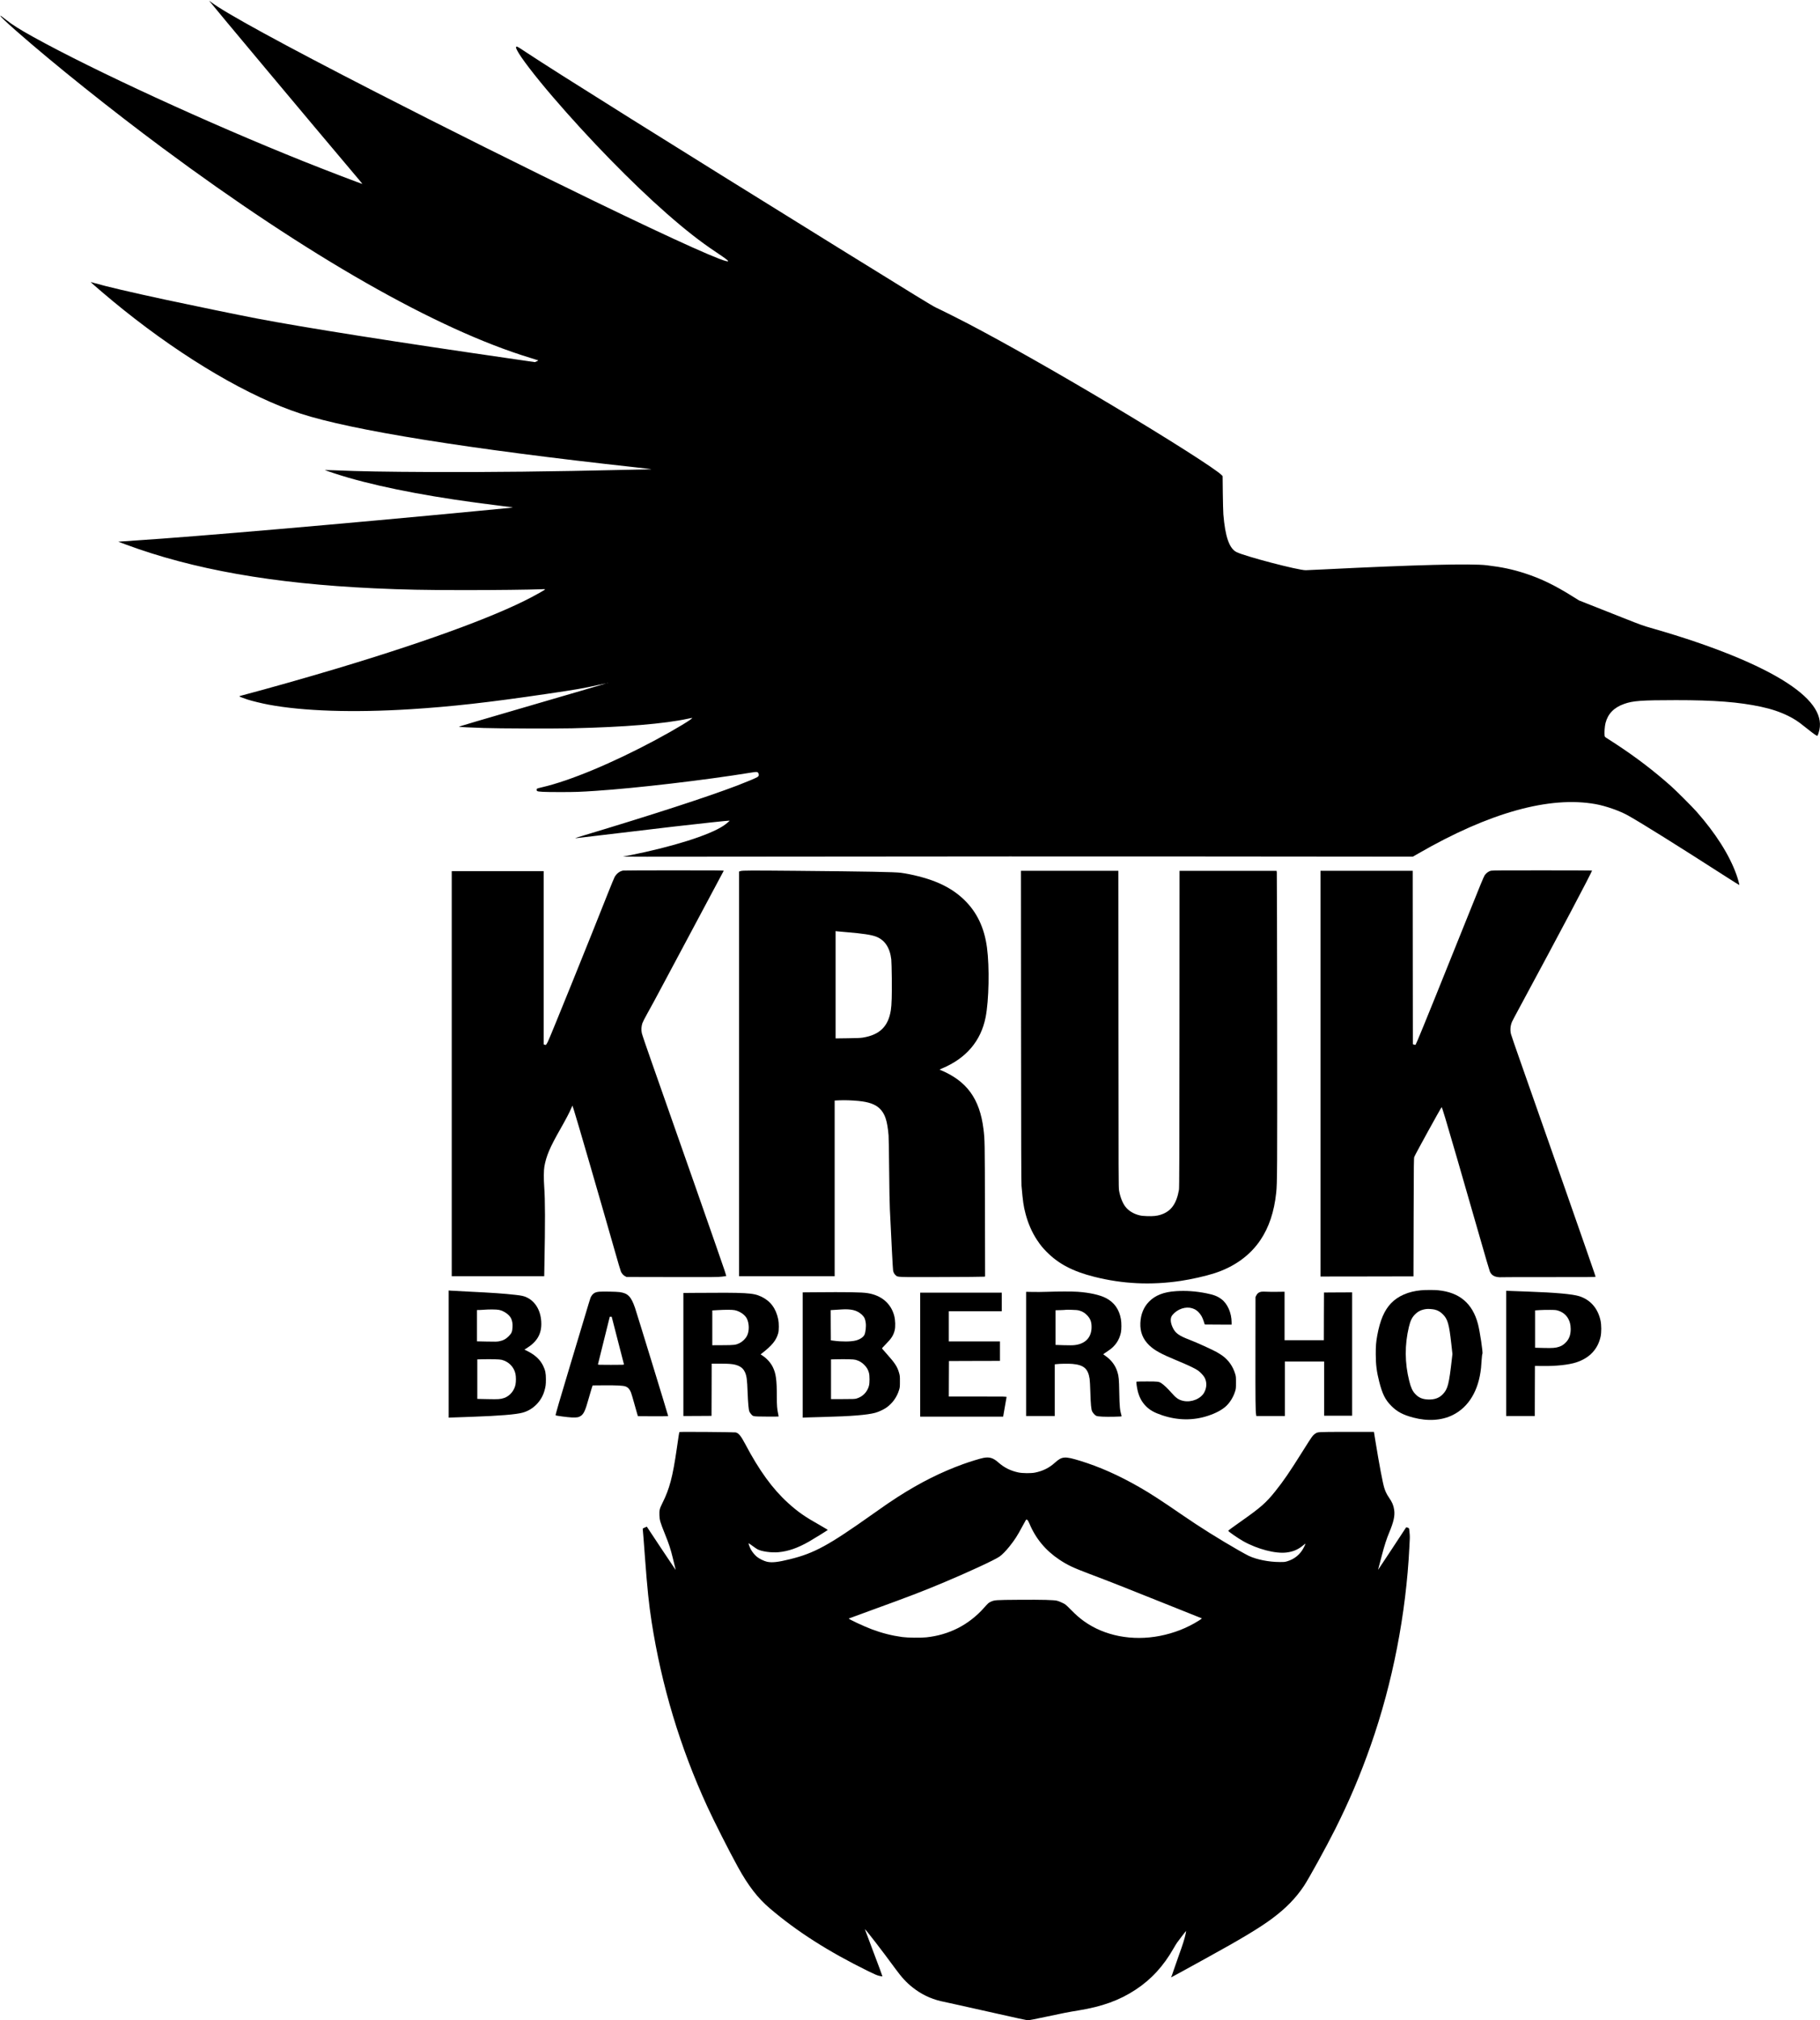
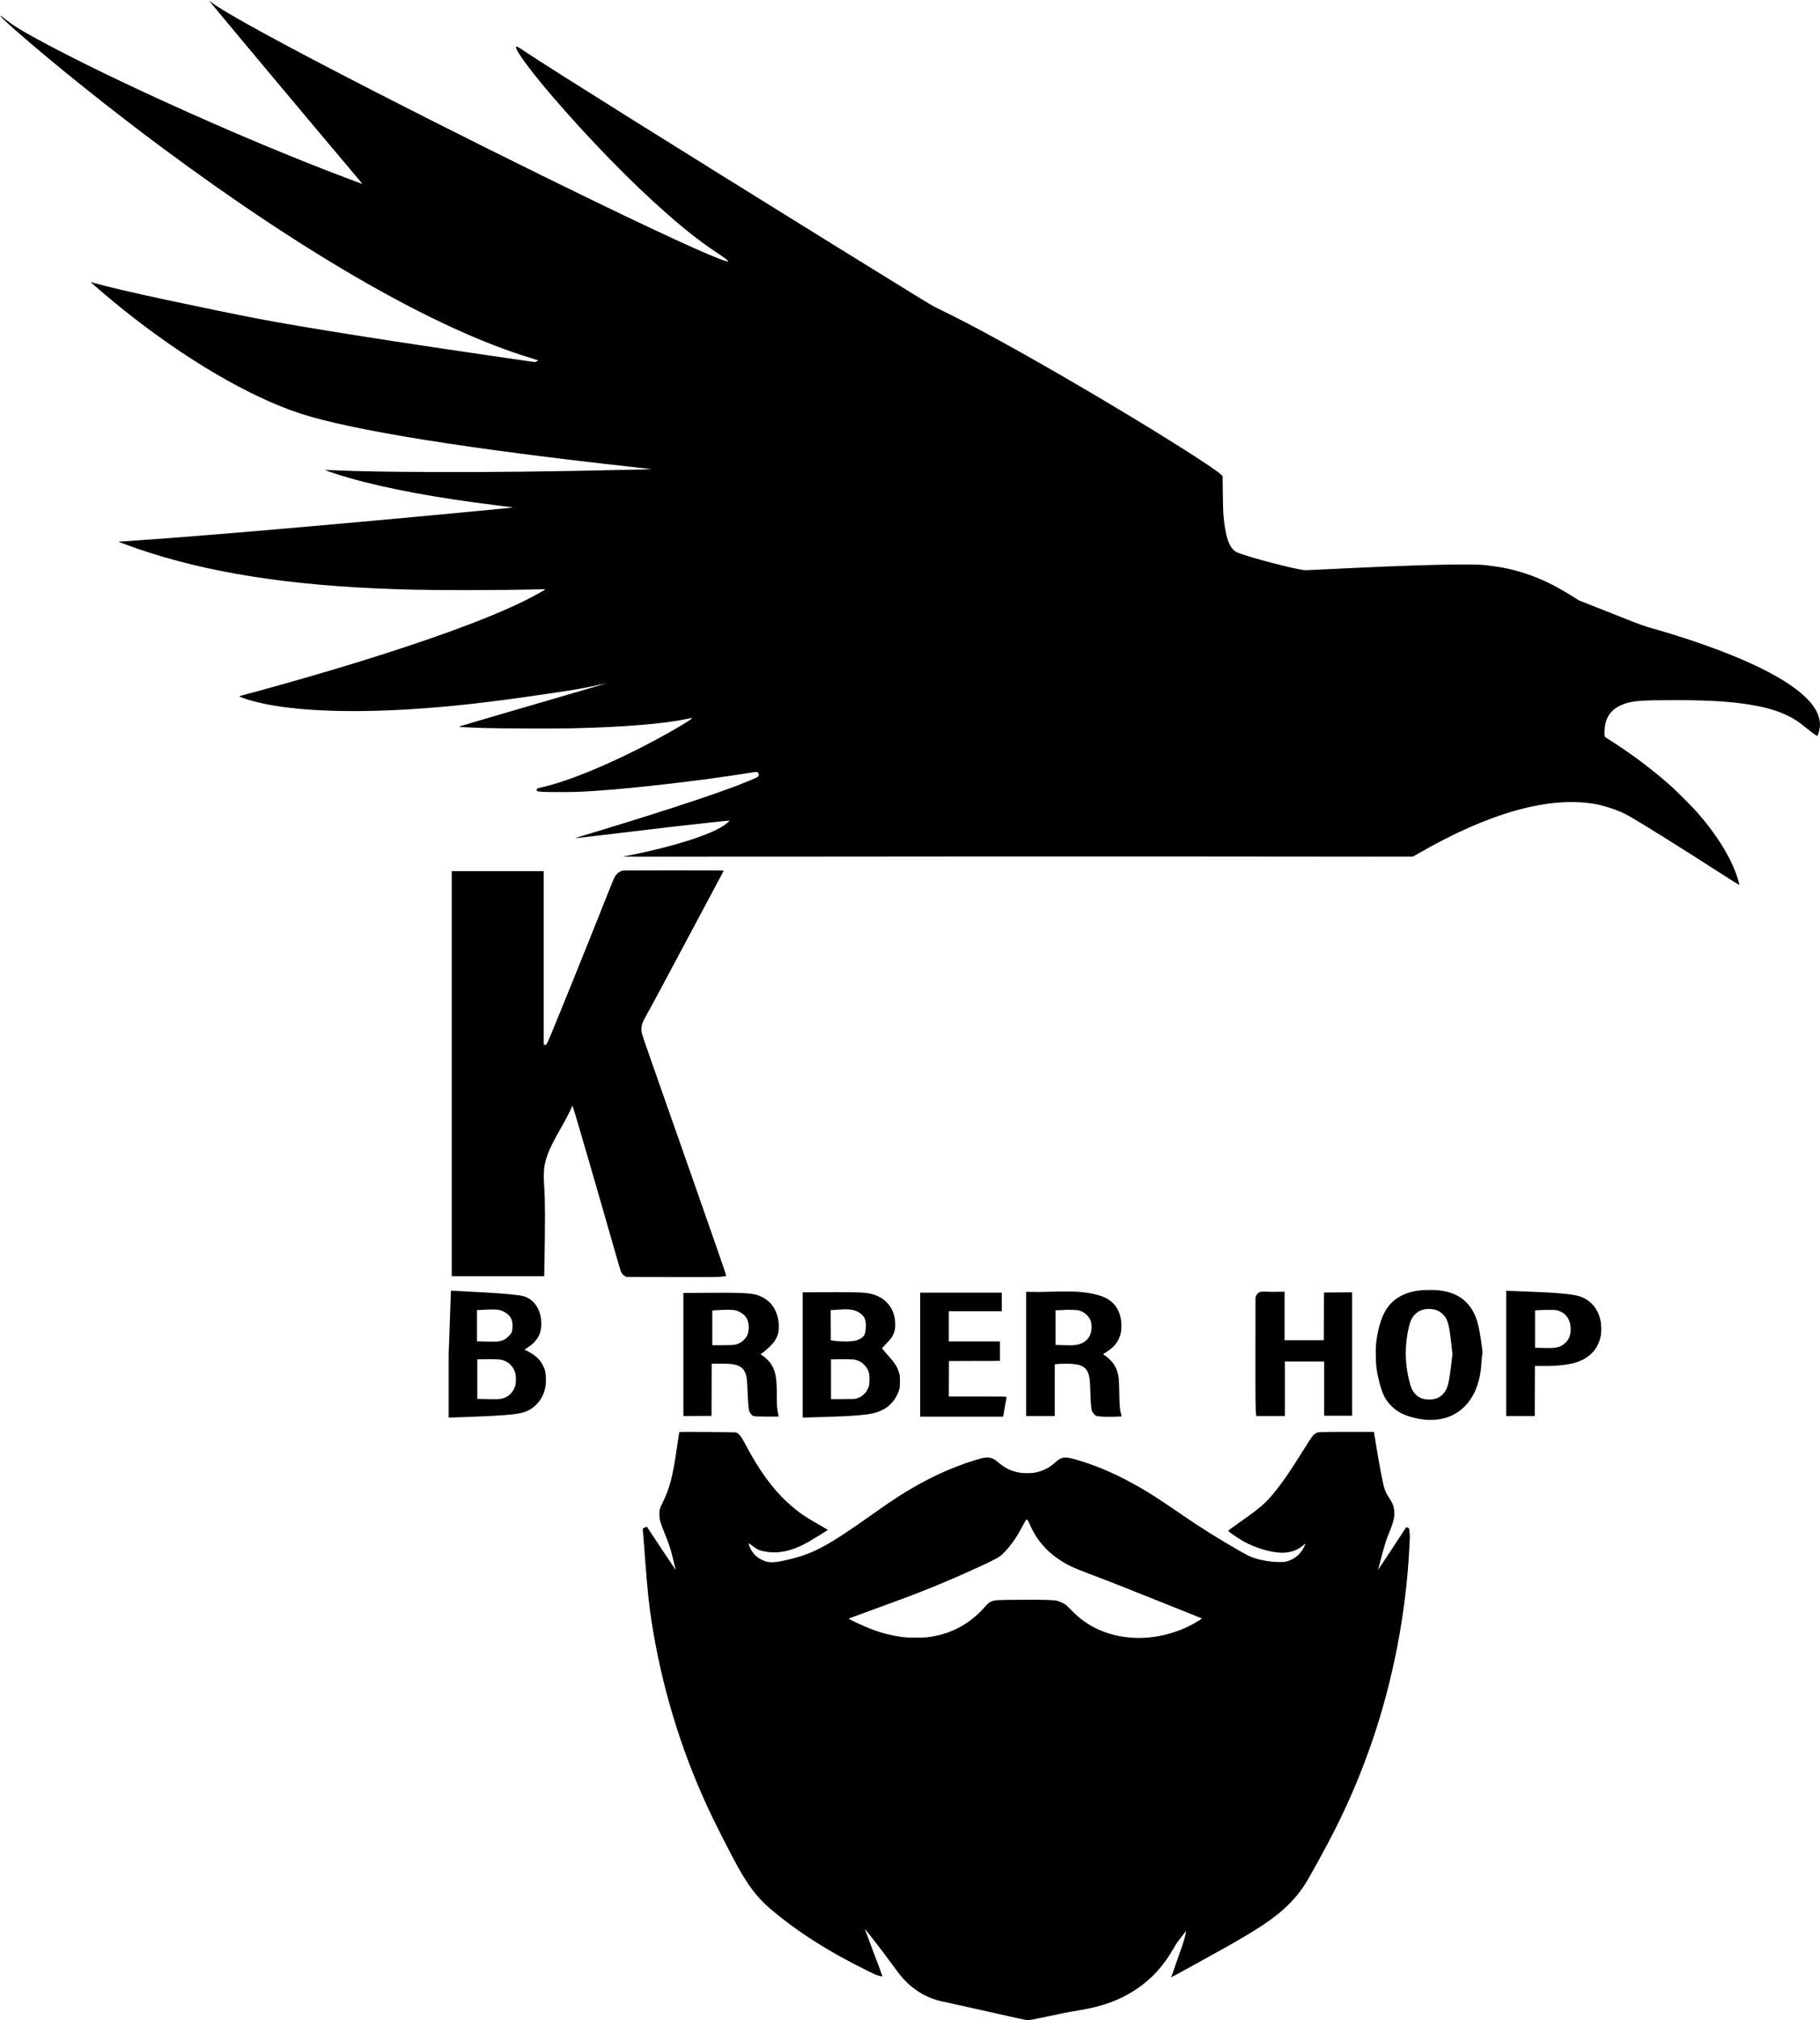
<svg xmlns="http://www.w3.org/2000/svg" version="1.0" width="5979pt" height="6633pt" viewBox="0 0 5979 6633" preserveAspectRatio="xMidYMid meet">
  <g transform="translate(0,6633) scale(0.1,-0.1)" fill="#000000" stroke="none">
    <path d="M6875 66300 c35 -56 3537 -4238 4623 -5520 226 -266 409 -486 408 -488 -9 -8 -1242 464 -1926 738 -3131 1252 -6873 2973 -8880 4083 -447 247 -697 404 -898 565 -112 89 -192 146 -192 137 0 -27 172 -190 525 -501 1238 -1088 3114 -2587 4810 -3846 4780 -3545 8998 -5951 12078 -6888 128 -39 241 -74 251 -79 15 -6 7 -12 -42 -33 l-60 -27 -649 94 c-3985 576 -6904 1037 -8493 1340 -576 110 -2112 426 -3020 621 -1076 231 -1958 438 -2302 539 -65 19 -120 35 -124 35 -25 0 642 -567 1066 -906 2033 -1627 4143 -2864 5820 -3412 1672 -547 5521 -1164 11019 -1766 277 -31 506 -58 509 -61 3 -3 -37 -5 -89 -5 -52 0 -377 -7 -724 -15 -2494 -58 -4460 -80 -6405 -72 -1565 7 -2312 20 -3233 58 -147 6 -270 9 -273 7 -7 -8 503 -175 777 -253 1240 -357 2919 -669 4908 -911 256 -31 473 -59 481 -62 18 -6 -3 -9 -1075 -111 -4473 -428 -9333 -848 -11310 -976 -214 -14 -430 -29 -480 -33 l-90 -7 225 -84 c2232 -829 4854 -1292 8180 -1446 992 -45 1657 -59 2970 -59 1034 0 2099 12 2530 29 161 6 166 15 -74 -123 -1146 -659 -3482 -1530 -6651 -2481 -972 -291 -2297 -667 -3077 -872 -71 -18 -128 -36 -128 -40 0 -8 140 -63 270 -105 147 -48 471 -127 690 -168 1148 -215 2784 -268 4660 -151 1350 85 2566 221 4465 501 989 145 1215 184 1734 300 134 30 246 53 247 51 2 -2 -1094 -322 -2435 -713 -1688 -490 -2432 -711 -2416 -715 27 -8 374 -25 815 -40 480 -17 2330 -23 2900 -10 1735 39 3035 147 3817 316 63 14 119 25 125 25 77 0 -532 -369 -1197 -725 -1411 -756 -2815 -1341 -3720 -1550 -88 -20 -166 -42 -172 -47 -17 -14 -16 -63 1 -77 32 -27 215 -36 751 -36 520 0 656 5 1190 41 1326 88 3569 351 5070 595 215 35 234 33 262 -25 24 -51 9 -94 -42 -123 -65 -37 -382 -169 -655 -273 -991 -378 -2786 -961 -5067 -1646 -144 -43 -260 -80 -258 -82 2 -2 63 3 137 12 1487 177 2751 327 3088 366 854 99 1839 204 1847 197 8 -9 -113 -109 -202 -169 -469 -311 -1668 -689 -3081 -970 l-219 -43 780 -3 c429 -1 3188 1 6130 5 2943 5 8430 6 12195 3 l6844 -6 181 104 c2332 1344 4311 1894 5825 1621 334 -60 793 -221 1065 -374 463 -260 1628 -988 3209 -2004 241 -155 441 -280 444 -277 9 9 -47 212 -95 344 -232 647 -682 1355 -1311 2067 -145 163 -665 683 -837 836 -564 501 -1145 945 -1810 1381 -121 79 -252 164 -292 189 -68 42 -72 46 -79 88 -13 85 3 309 30 413 78 304 279 510 611 627 292 104 563 123 1700 124 1264 1 2073 -62 2800 -218 347 -75 623 -168 890 -299 198 -98 328 -183 513 -333 182 -147 363 -284 407 -307 44 -24 43 -24 79 84 175 529 -164 1069 -1024 1632 -926 606 -2464 1231 -4400 1787 -370 106 -384 112 -1025 366 -357 142 -823 326 -1035 409 l-385 152 -225 140 c-585 365 -1024 577 -1545 747 -409 133 -754 207 -1260 268 -511 62 -2357 15 -5375 -136 -278 -14 -537 -26 -575 -26 -250 -2 -2003 458 -2276 596 -236 120 -371 510 -430 1240 -6 83 -14 398 -18 702 l-6 552 -30 31 c-180 189 -1771 1201 -3635 2312 -1778 1060 -3482 2025 -4695 2660 -268 141 -897 456 -1055 528 -117 54 -653 382 -3182 1948 -5556 3440 -9318 5794 -10288 6438 -263 174 -290 190 -314 181 -24 -9 -20 -35 18 -112 108 -225 582 -843 1180 -1540 1186 -1381 2590 -2819 3736 -3824 625 -548 1098 -918 1628 -1272 276 -184 392 -270 392 -290 0 -101 -1652 638 -4410 1974 -2164 1048 -4985 2454 -7160 3570 -3047 1562 -4980 2618 -5419 2960 -35 27 -60 44 -56 37z m13092 -22396 c-3 -3 -12 -4 -19 -1 -8 3 -5 6 6 6 11 1 17 -2 13 -5z" />
    <path d="M20470 37748 c-112 -19 -213 -96 -279 -212 -16 -28 -110 -257 -210 -508 -554 -1404 -1916 -4771 -1978 -4888 -65 -125 -65 -124 -107 -110 l-36 12 0 2844 0 2844 -1510 0 -1510 0 0 -6650 0 -6650 1519 0 1519 0 6 338 c28 1441 26 2148 -6 2602 -19 255 -16 542 6 665 63 348 182 628 526 1230 179 315 292 530 356 679 l38 89 48 -144 c65 -191 914 -3115 1348 -4639 97 -344 187 -646 199 -671 32 -67 83 -123 138 -150 l48 -24 1495 -3 c1347 -3 1509 -2 1635 14 77 9 141 18 143 19 2 2 -23 86 -56 187 -84 258 -1658 4753 -2411 6886 -160 452 -298 859 -307 904 -22 106 -14 226 19 325 14 40 81 173 150 295 147 263 317 576 562 1038 97 184 577 1083 1066 1996 489 914 891 1668 894 1675 4 12 -249 14 -1628 14 -898 0 -1653 -3 -1677 -7z" />
-     <path d="M48977 37743 c-74 -19 -153 -77 -202 -148 -31 -45 -160 -359 -517 -1250 -742 -1853 -1631 -4049 -1688 -4170 -28 -60 -56 -120 -60 -132 -8 -20 -11 -21 -52 -9 l-43 13 -3 2847 -2 2846 -1515 0 -1515 0 0 -6660 0 -6660 1528 2 1527 3 5 1940 c5 1834 6 1943 23 1986 33 85 883 1629 897 1629 15 0 141 -417 520 -1725 232 -797 560 -1938 731 -2535 171 -597 320 -1108 333 -1135 51 -113 134 -169 275 -185 46 -5 88 -7 94 -3 6 3 707 5 1560 4 1306 -1 1548 1 1544 12 -3 8 -20 61 -37 118 -45 145 -1715 4917 -2436 6959 -158 448 -296 849 -306 890 -32 132 -20 277 34 403 12 29 122 237 244 462 1279 2368 2384 4454 2384 4504 0 3 -736 6 -1636 6 -1310 1 -1646 -2 -1687 -12z" />
-     <path d="M24333 37733 l-53 -16 0 -6643 0 -6644 1570 0 1570 0 0 2884 0 2884 154 7 c178 8 416 0 630 -21 335 -33 544 -107 688 -242 180 -170 258 -402 299 -887 6 -71 14 -571 19 -1110 5 -613 14 -1107 24 -1320 50 -1061 97 -1966 106 -2009 15 -70 37 -111 81 -150 77 -71 -7 -67 1510 -63 750 2 1379 7 1397 12 l34 7 -5 2177 c-4 2261 -5 2314 -48 2661 -124 1003 -551 1585 -1427 1946 -21 8 -13 14 70 48 789 331 1272 898 1427 1677 109 551 131 1651 45 2289 -87 655 -333 1168 -754 1573 -259 250 -575 448 -955 596 -312 123 -760 237 -1116 286 -199 27 -1123 44 -3459 65 -1496 13 -1741 12 -1807 -7z m3487 -2008 c522 -43 806 -86 961 -146 286 -110 455 -363 499 -749 6 -52 14 -329 17 -615 6 -546 -4 -882 -32 -1055 -85 -532 -367 -806 -920 -896 -76 -12 -197 -18 -497 -21 l-398 -5 0 1761 0 1762 33 -6 c17 -2 169 -16 337 -30z" />
-     <path d="M33543 32638 c3 -3806 6 -5137 15 -5238 46 -524 66 -664 132 -916 82 -317 215 -620 378 -864 117 -175 178 -250 315 -389 391 -396 860 -642 1562 -819 933 -236 1866 -281 2839 -136 353 52 820 158 1107 250 654 210 1171 582 1512 1086 284 419 456 933 522 1558 34 326 36 687 32 5605 -3 2668 -8 4876 -12 4908 l-7 57 -1594 0 -1594 0 -3 -5197 c-2 -4214 -5 -5212 -16 -5273 -81 -468 -265 -716 -606 -823 -124 -39 -241 -50 -437 -44 -142 4 -191 10 -272 31 -182 47 -339 144 -442 274 -95 120 -173 318 -211 534 -17 98 -18 361 -20 5301 l-3 5197 -1600 0 -1600 0 3 -5102z" />
    <path d="M46680 23968 c-411 -38 -751 -186 -981 -425 -221 -231 -362 -559 -453 -1053 -41 -226 -51 -348 -50 -625 1 -343 30 -570 114 -900 104 -406 199 -595 399 -795 190 -190 381 -291 715 -380 482 -128 941 -98 1306 85 524 263 848 807 925 1550 3 33 12 147 19 252 8 118 18 199 26 207 23 29 -82 731 -146 975 -177 677 -607 1042 -1308 1110 -127 13 -429 12 -566 -1z m449 -633 c108 -26 187 -71 271 -155 160 -160 205 -318 278 -972 l37 -333 -18 -155 c-95 -838 -134 -991 -296 -1162 -120 -128 -280 -185 -490 -175 -187 8 -305 60 -419 182 -90 95 -142 208 -196 425 -149 591 -153 1188 -11 1777 50 207 102 312 204 413 103 102 210 152 371 173 56 8 198 -2 269 -18z" />
-     <path d="M14740 21875 l0 -2088 178 7 c97 3 366 13 597 21 904 32 1437 76 1655 136 338 92 615 368 714 712 42 146 50 205 50 382 0 201 -19 294 -89 440 -99 207 -263 359 -524 490 l-93 46 71 44 c334 206 485 455 484 800 0 399 -175 722 -468 865 -101 49 -166 64 -390 89 -373 42 -734 67 -1530 106 -280 14 -543 28 -582 31 l-73 6 0 -2087z m1652 1450 c175 -36 359 -172 408 -302 33 -88 43 -158 37 -268 -7 -146 -30 -200 -127 -297 -91 -92 -178 -138 -309 -164 -73 -14 -126 -15 -407 -9 l-324 7 0 514 0 514 83 1 c45 1 116 5 157 9 145 13 405 11 482 -5z m88 -1639 c235 -60 409 -239 455 -468 19 -98 19 -244 0 -345 -38 -201 -193 -382 -378 -442 -123 -40 -174 -43 -534 -36 l-343 7 0 649 0 648 148 4 c308 8 583 0 652 -17z" />
-     <path d="M38625 23939 c-395 -26 -674 -135 -879 -345 -175 -179 -271 -414 -283 -699 -13 -294 84 -536 294 -736 175 -166 388 -282 913 -499 342 -141 596 -261 684 -324 79 -56 183 -167 218 -232 79 -147 76 -325 -9 -486 -109 -208 -415 -336 -676 -284 -161 32 -243 87 -408 275 -120 136 -244 254 -324 307 -86 56 -107 59 -477 59 -185 0 -340 -3 -344 -7 -11 -12 15 -199 43 -311 51 -203 137 -361 268 -493 132 -132 273 -212 530 -298 515 -174 1028 -179 1517 -16 257 86 451 190 589 317 128 119 240 303 296 488 26 85 27 102 27 285 0 184 -1 200 -27 285 -74 243 -213 443 -407 587 -41 31 -129 87 -196 125 -140 80 -659 315 -888 403 -355 135 -471 218 -556 395 -72 148 -88 280 -46 370 33 72 148 175 250 225 237 117 486 84 644 -85 77 -81 123 -163 166 -296 l34 -104 441 -3 441 -2 0 77 c-1 307 -133 608 -331 757 -131 99 -251 146 -497 195 -350 70 -674 92 -1007 70z" />
+     <path d="M14740 21875 l0 -2088 178 7 c97 3 366 13 597 21 904 32 1437 76 1655 136 338 92 615 368 714 712 42 146 50 205 50 382 0 201 -19 294 -89 440 -99 207 -263 359 -524 490 l-93 46 71 44 c334 206 485 455 484 800 0 399 -175 722 -468 865 -101 49 -166 64 -390 89 -373 42 -734 67 -1530 106 -280 14 -543 28 -582 31 z m1652 1450 c175 -36 359 -172 408 -302 33 -88 43 -158 37 -268 -7 -146 -30 -200 -127 -297 -91 -92 -178 -138 -309 -164 -73 -14 -126 -15 -407 -9 l-324 7 0 514 0 514 83 1 c45 1 116 5 157 9 145 13 405 11 482 -5z m88 -1639 c235 -60 409 -239 455 -468 19 -98 19 -244 0 -345 -38 -201 -193 -382 -378 -442 -123 -40 -174 -43 -534 -36 l-343 7 0 649 0 648 148 4 c308 8 583 0 652 -17z" />
    <path d="M49480 21896 l0 -2056 470 0 470 0 2 823 3 822 250 -3 c443 -6 862 39 1107 119 437 142 712 434 801 849 29 138 28 376 -2 520 -85 403 -333 688 -699 804 -220 69 -773 119 -1672 151 -228 8 -486 18 -572 21 l-158 7 0 -2057z m1716 1401 c256 -84 404 -304 404 -601 0 -185 -47 -319 -149 -428 -74 -79 -137 -122 -228 -153 -116 -40 -211 -48 -515 -40 l-278 7 0 613 0 613 153 10 c83 5 238 9 342 7 174 -2 197 -4 271 -28z" />
-     <path d="M19680 23921 c-104 -10 -166 -37 -219 -97 -21 -25 -48 -68 -60 -97 -11 -28 -93 -295 -181 -592 -89 -297 -309 -1030 -490 -1630 -345 -1144 -487 -1631 -477 -1641 15 -15 395 -66 532 -71 172 -7 231 5 304 57 92 67 143 181 247 555 35 127 79 277 98 335 l35 105 363 3 c434 3 639 -7 720 -38 79 -29 136 -93 176 -195 16 -44 60 -188 96 -320 36 -132 81 -289 99 -350 l33 -110 497 -3 c350 -1 497 1 497 9 0 21 -1032 3385 -1090 3554 -129 371 -232 476 -506 514 -99 14 -562 22 -674 12z m614 -1594 c110 -424 201 -780 204 -789 4 -17 -21 -18 -428 -18 -406 0 -431 1 -426 18 3 9 91 365 196 790 l192 772 31 0 32 0 199 -773z" />
    <path d="M34390 23918 c-135 -5 -343 -7 -462 -4 l-218 4 0 -2039 0 -2039 470 0 470 0 0 849 0 848 48 6 c112 15 413 19 534 8 373 -34 512 -155 564 -489 8 -57 18 -238 24 -442 11 -394 28 -567 60 -630 28 -55 92 -124 135 -144 51 -25 291 -36 583 -29 251 6 253 6 247 27 -56 197 -66 296 -75 771 -8 440 -16 525 -61 671 -66 214 -194 387 -391 527 l-76 54 46 34 c26 19 86 60 133 91 215 142 352 343 403 591 21 101 21 315 0 438 -55 320 -220 552 -494 693 -199 103 -537 178 -922 205 -169 13 -662 12 -1018 -1z m1055 -612 c109 -30 185 -74 260 -150 115 -116 155 -219 155 -396 0 -337 -202 -551 -557 -591 -67 -8 -181 -8 -363 -3 l-265 9 0 569 0 569 165 4 c91 3 167 7 170 10 3 3 88 3 190 0 129 -3 203 -9 245 -21z" />
    <path d="M41432 23920 c-79 -16 -123 -49 -157 -114 l-30 -60 -2 -1785 c-2 -1641 1 -1943 23 -2083 l6 -38 469 0 469 0 0 895 0 895 645 0 645 0 0 -890 0 -890 460 0 460 0 0 2025 0 2025 -462 -2 -463 -3 -3 -782 -2 -783 -645 0 -645 0 0 796 0 795 -247 -3 c-137 -2 -300 0 -363 4 -63 4 -134 3 -158 -2z" />
    <path d="M26693 23903 l-323 -3 0 -2057 0 -2056 158 7 c86 3 337 11 557 16 878 22 1402 65 1665 135 108 29 268 103 360 165 200 136 354 346 426 585 26 84 28 103 28 275 1 172 -1 192 -27 284 -55 200 -137 326 -402 621 -82 91 -153 173 -158 180 -5 10 33 54 126 147 178 178 247 285 288 449 30 116 23 338 -14 479 -105 404 -420 673 -872 744 -205 32 -628 39 -1812 29z m1336 -584 c112 -26 210 -79 292 -159 76 -74 102 -130 120 -259 17 -120 -6 -324 -45 -399 -41 -78 -150 -149 -284 -183 -158 -40 -453 -43 -727 -6 l-90 12 -3 496 -2 496 132 8 c73 4 180 11 238 15 140 9 267 2 369 -21z m76 -1633 c120 -33 202 -81 285 -164 84 -84 127 -156 156 -263 26 -91 26 -337 0 -429 -57 -206 -205 -356 -411 -417 -52 -15 -110 -17 -447 -17 l-388 -1 0 652 0 652 158 4 c335 7 584 1 647 -17z" />
    <path d="M22793 23883 l-343 -3 0 -2020 0 -2020 463 2 462 3 3 858 2 857 254 0 c380 0 514 -17 653 -85 85 -42 143 -102 185 -193 57 -125 73 -241 88 -657 14 -365 34 -583 59 -640 10 -23 36 -61 57 -84 69 -78 51 -75 502 -79 236 -3 402 0 402 5 0 5 -9 49 -19 98 -32 146 -41 269 -41 547 0 558 -28 764 -132 975 -72 146 -194 281 -346 382 l-55 36 33 25 c344 266 481 434 546 671 26 91 26 330 0 454 -75 362 -257 604 -562 747 -263 123 -476 135 -2211 121z m1345 -568 c163 -33 334 -150 396 -272 82 -162 85 -412 8 -566 -48 -97 -145 -192 -243 -241 -129 -63 -171 -69 -556 -70 l-343 -2 0 572 0 571 168 10 c274 16 483 15 570 -2z" />
    <path d="M30230 21855 l0 -2035 1363 0 1362 0 54 310 c29 171 55 320 58 330 5 20 -5 20 -946 20 l-951 0 2 583 3 582 838 3 837 2 0 320 0 320 -840 0 -840 0 0 495 0 495 870 0 870 0 0 305 0 305 -1340 0 -1340 0 0 -2035z" />
    <path d="M22316 19309 c-6 -18 -24 -135 -81 -529 -136 -940 -238 -1327 -475 -1800 -90 -179 -104 -236 -97 -400 6 -159 28 -233 181 -613 135 -334 185 -488 256 -777 29 -118 63 -257 75 -307 13 -51 21 -93 19 -93 -2 0 -216 319 -475 709 l-470 709 -69 -30 c-63 -28 -69 -33 -64 -57 5 -30 31 -363 74 -946 75 -1011 127 -1511 215 -2080 325 -2097 939 -4137 1830 -6075 222 -485 724 -1474 1006 -1985 341 -618 652 -1021 1049 -1359 894 -762 1927 -1421 3236 -2063 226 -111 288 -137 365 -154 50 -11 95 -18 99 -17 4 2 -125 349 -286 773 -161 424 -292 773 -291 776 7 21 591 -735 993 -1286 216 -295 361 -454 569 -620 278 -222 590 -374 930 -454 50 -12 288 -64 530 -116 242 -53 857 -190 1366 -305 510 -116 946 -210 969 -210 23 0 272 49 553 109 567 122 787 165 1105 216 781 127 1345 331 1877 680 515 337 918 777 1250 1360 37 66 88 149 113 185 51 74 295 390 299 386 1 -1 -7 -44 -17 -96 -33 -157 -96 -359 -210 -670 -59 -162 -140 -394 -180 -515 -40 -121 -77 -226 -83 -232 -5 -7 -7 -13 -4 -13 3 0 175 94 384 208 208 115 549 302 758 417 1152 632 1778 1008 2190 1317 446 334 767 664 1030 1058 162 243 731 1275 1025 1861 464 923 827 1780 1173 2764 717 2042 1158 4305 1267 6500 5 116 12 243 14 283 4 67 -4 187 -19 299 -6 39 -9 43 -51 59 -31 12 -48 14 -52 7 -74 -116 -916 -1392 -918 -1390 -2 2 12 59 31 127 18 69 64 240 100 380 79 299 152 523 230 708 150 358 195 562 165 755 -22 147 -64 247 -168 397 -74 108 -118 197 -156 319 -51 161 -167 776 -287 1513 l-53 327 -890 0 c-975 0 -954 1 -1040 -59 -84 -58 -97 -76 -400 -558 -451 -718 -636 -988 -915 -1337 -296 -370 -480 -532 -1111 -975 -302 -212 -430 -307 -430 -318 2 -24 315 -241 490 -340 463 -261 1064 -418 1426 -372 224 28 388 100 562 248 74 63 75 57 6 -79 -111 -223 -299 -382 -541 -456 -82 -25 -100 -27 -258 -26 -353 1 -753 81 -1010 202 -46 21 -199 105 -341 186 -641 367 -1274 764 -1835 1150 -704 484 -1053 711 -1419 920 -684 392 -1305 667 -1947 865 -507 155 -593 149 -830 -64 -187 -169 -393 -271 -650 -323 -133 -27 -414 -24 -550 5 -257 55 -464 159 -653 326 -171 152 -295 190 -496 151 -105 -20 -437 -122 -659 -202 -731 -264 -1415 -607 -2155 -1081 -235 -151 -413 -273 -835 -572 -1442 -1022 -1905 -1274 -2700 -1470 -399 -99 -594 -120 -758 -84 -94 20 -257 100 -332 163 -74 61 -151 155 -198 241 -36 66 -80 185 -75 201 2 5 55 -30 118 -77 63 -47 138 -98 165 -114 132 -76 462 -123 700 -101 325 31 627 136 1002 349 139 79 595 361 616 381 4 4 -100 67 -230 141 -526 295 -748 450 -1080 751 -506 460 -942 1060 -1403 1933 -143 270 -218 360 -317 378 -27 5 -452 11 -945 15 -760 5 -898 4 -902 -8z m11442 -2886 c11 -10 39 -63 62 -118 203 -486 531 -881 980 -1179 272 -181 448 -264 996 -471 632 -238 1119 -430 2424 -953 679 -272 1241 -497 1248 -499 6 -3 12 -8 12 -12 0 -3 -44 -34 -97 -68 -384 -242 -815 -411 -1283 -502 -906 -176 -1819 1 -2490 483 -147 105 -259 204 -435 381 -166 168 -172 173 -275 222 -58 28 -134 59 -170 68 -115 28 -476 37 -1250 32 -791 -6 -805 -7 -935 -66 -69 -32 -81 -43 -231 -211 -233 -262 -530 -493 -836 -649 -326 -166 -671 -267 -1048 -307 -189 -20 -610 -14 -790 10 -348 48 -668 129 -1005 256 -259 97 -775 339 -751 352 8 5 363 135 788 289 1173 426 1625 599 2278 872 838 350 1737 766 1887 873 88 63 206 183 321 326 181 228 254 340 422 653 62 116 117 216 123 223 13 17 31 15 55 -5z" />
  </g>
</svg>